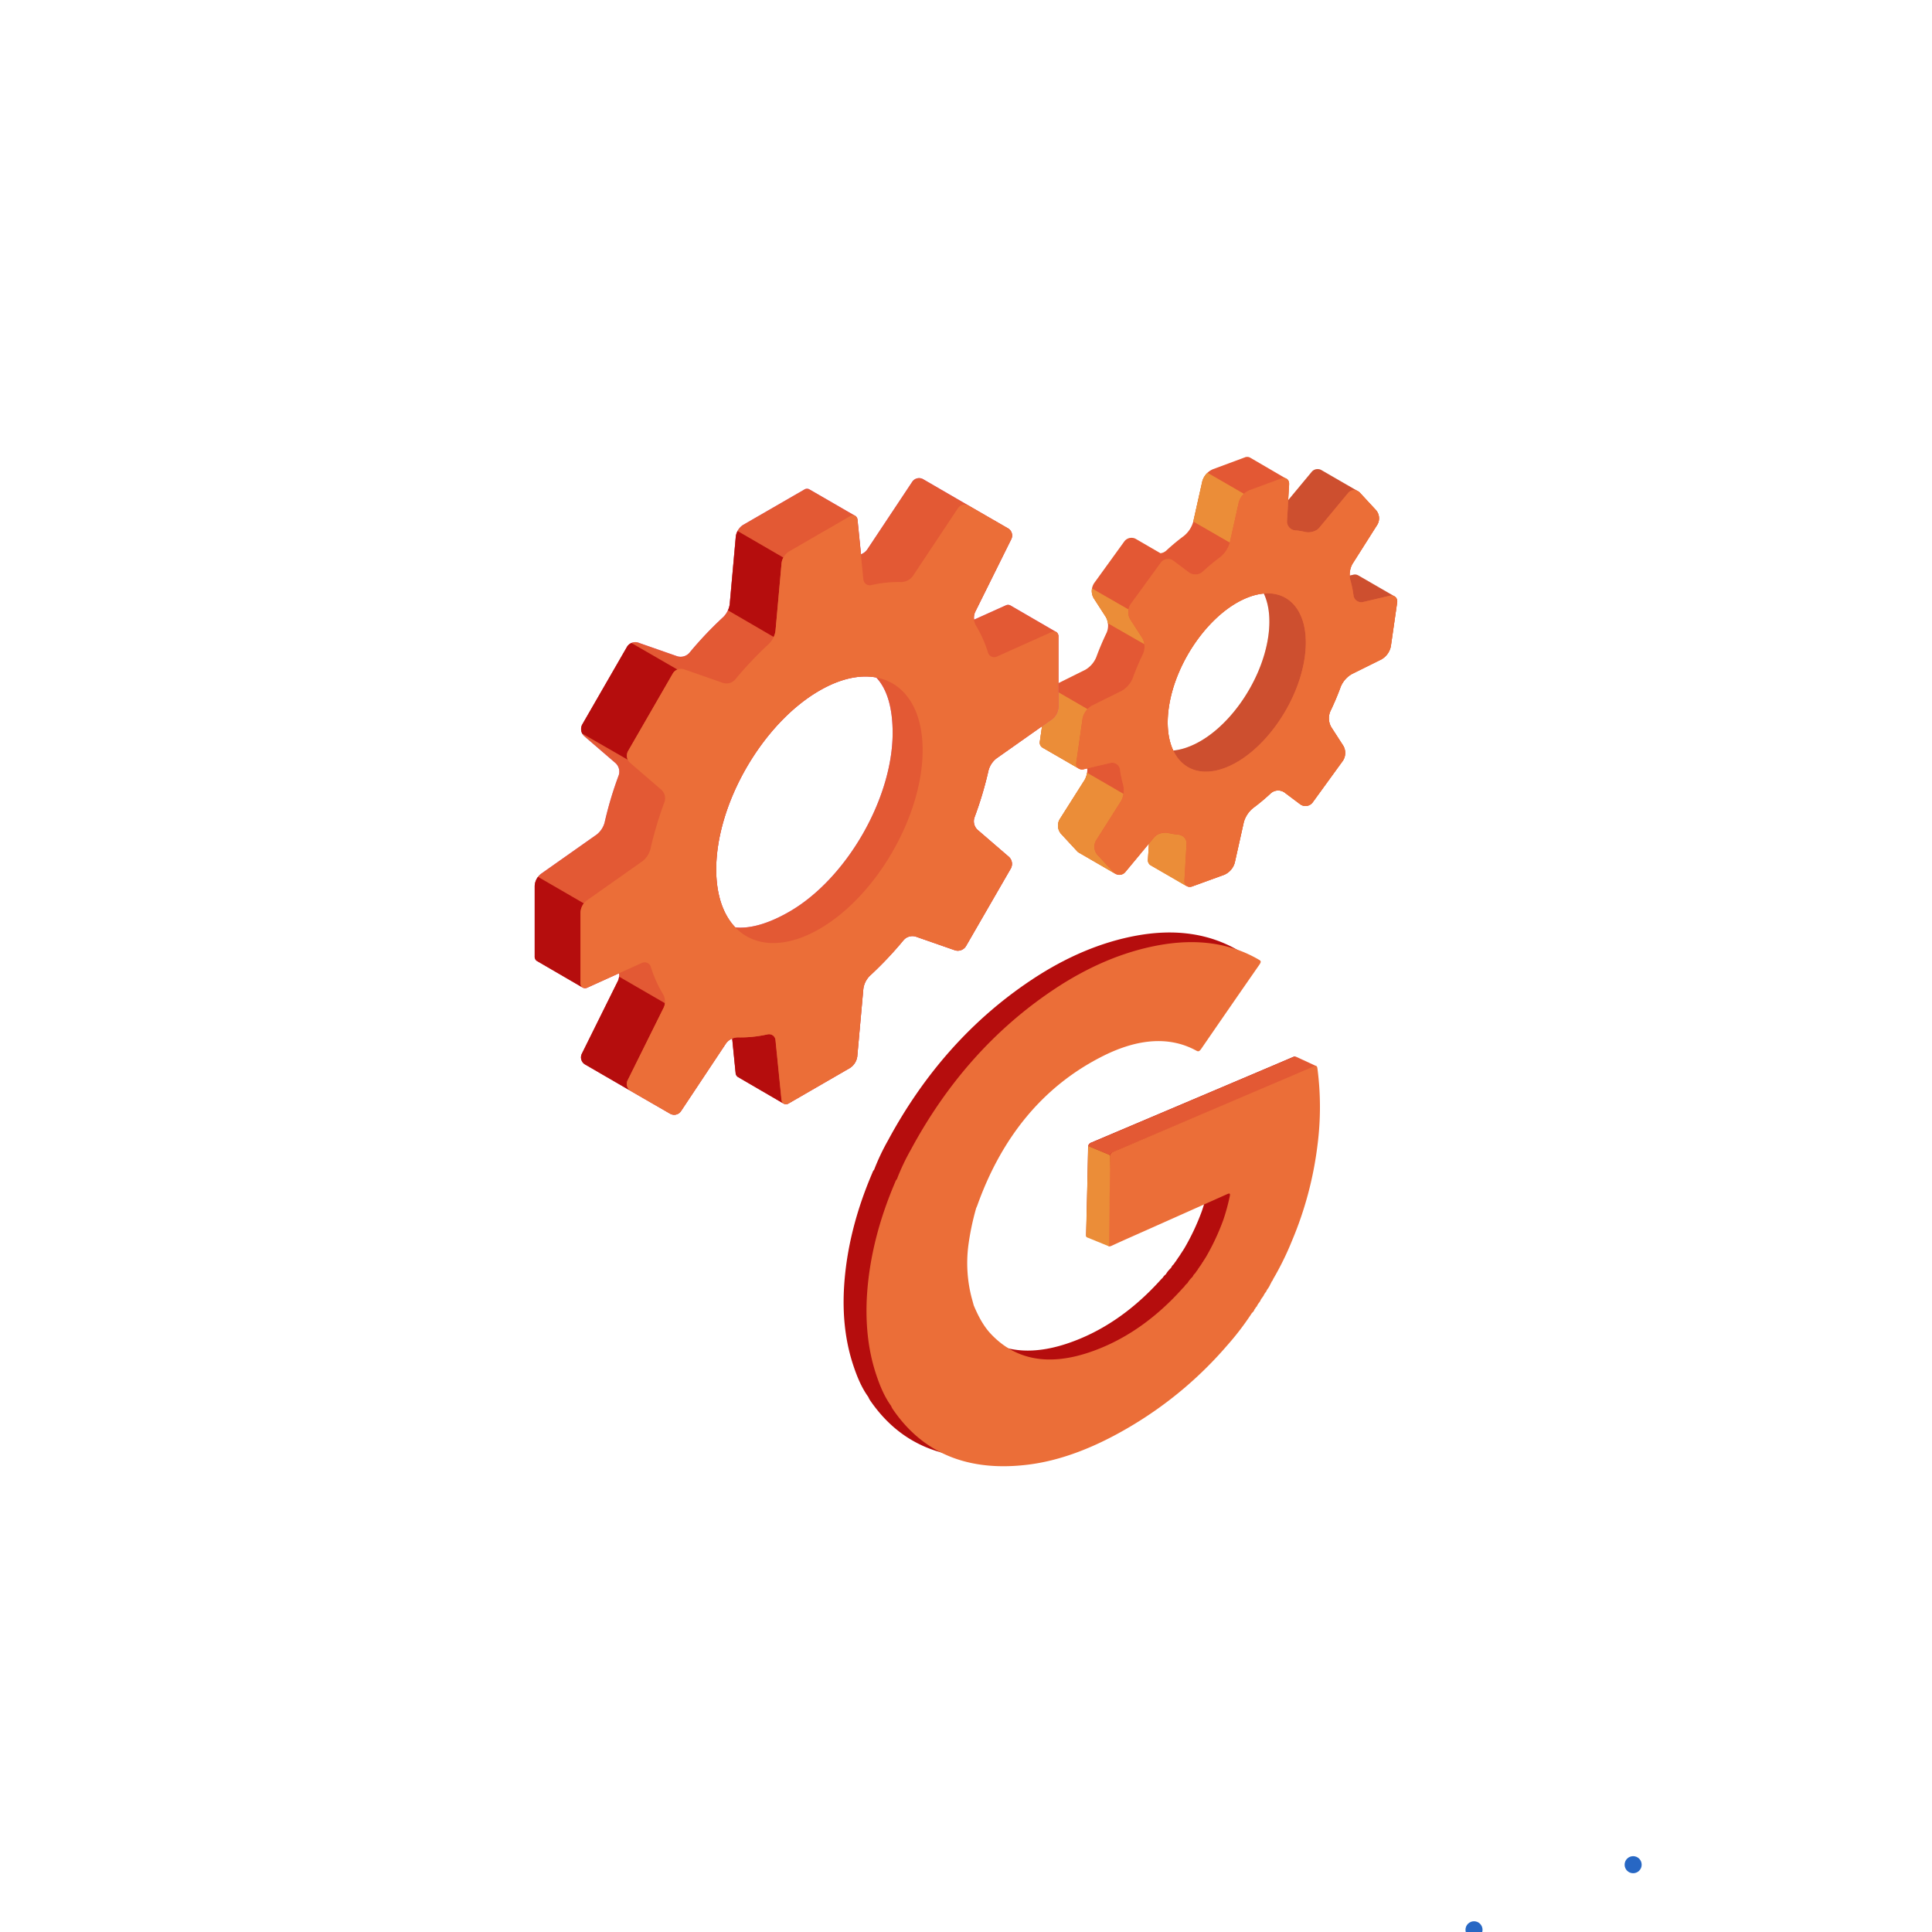
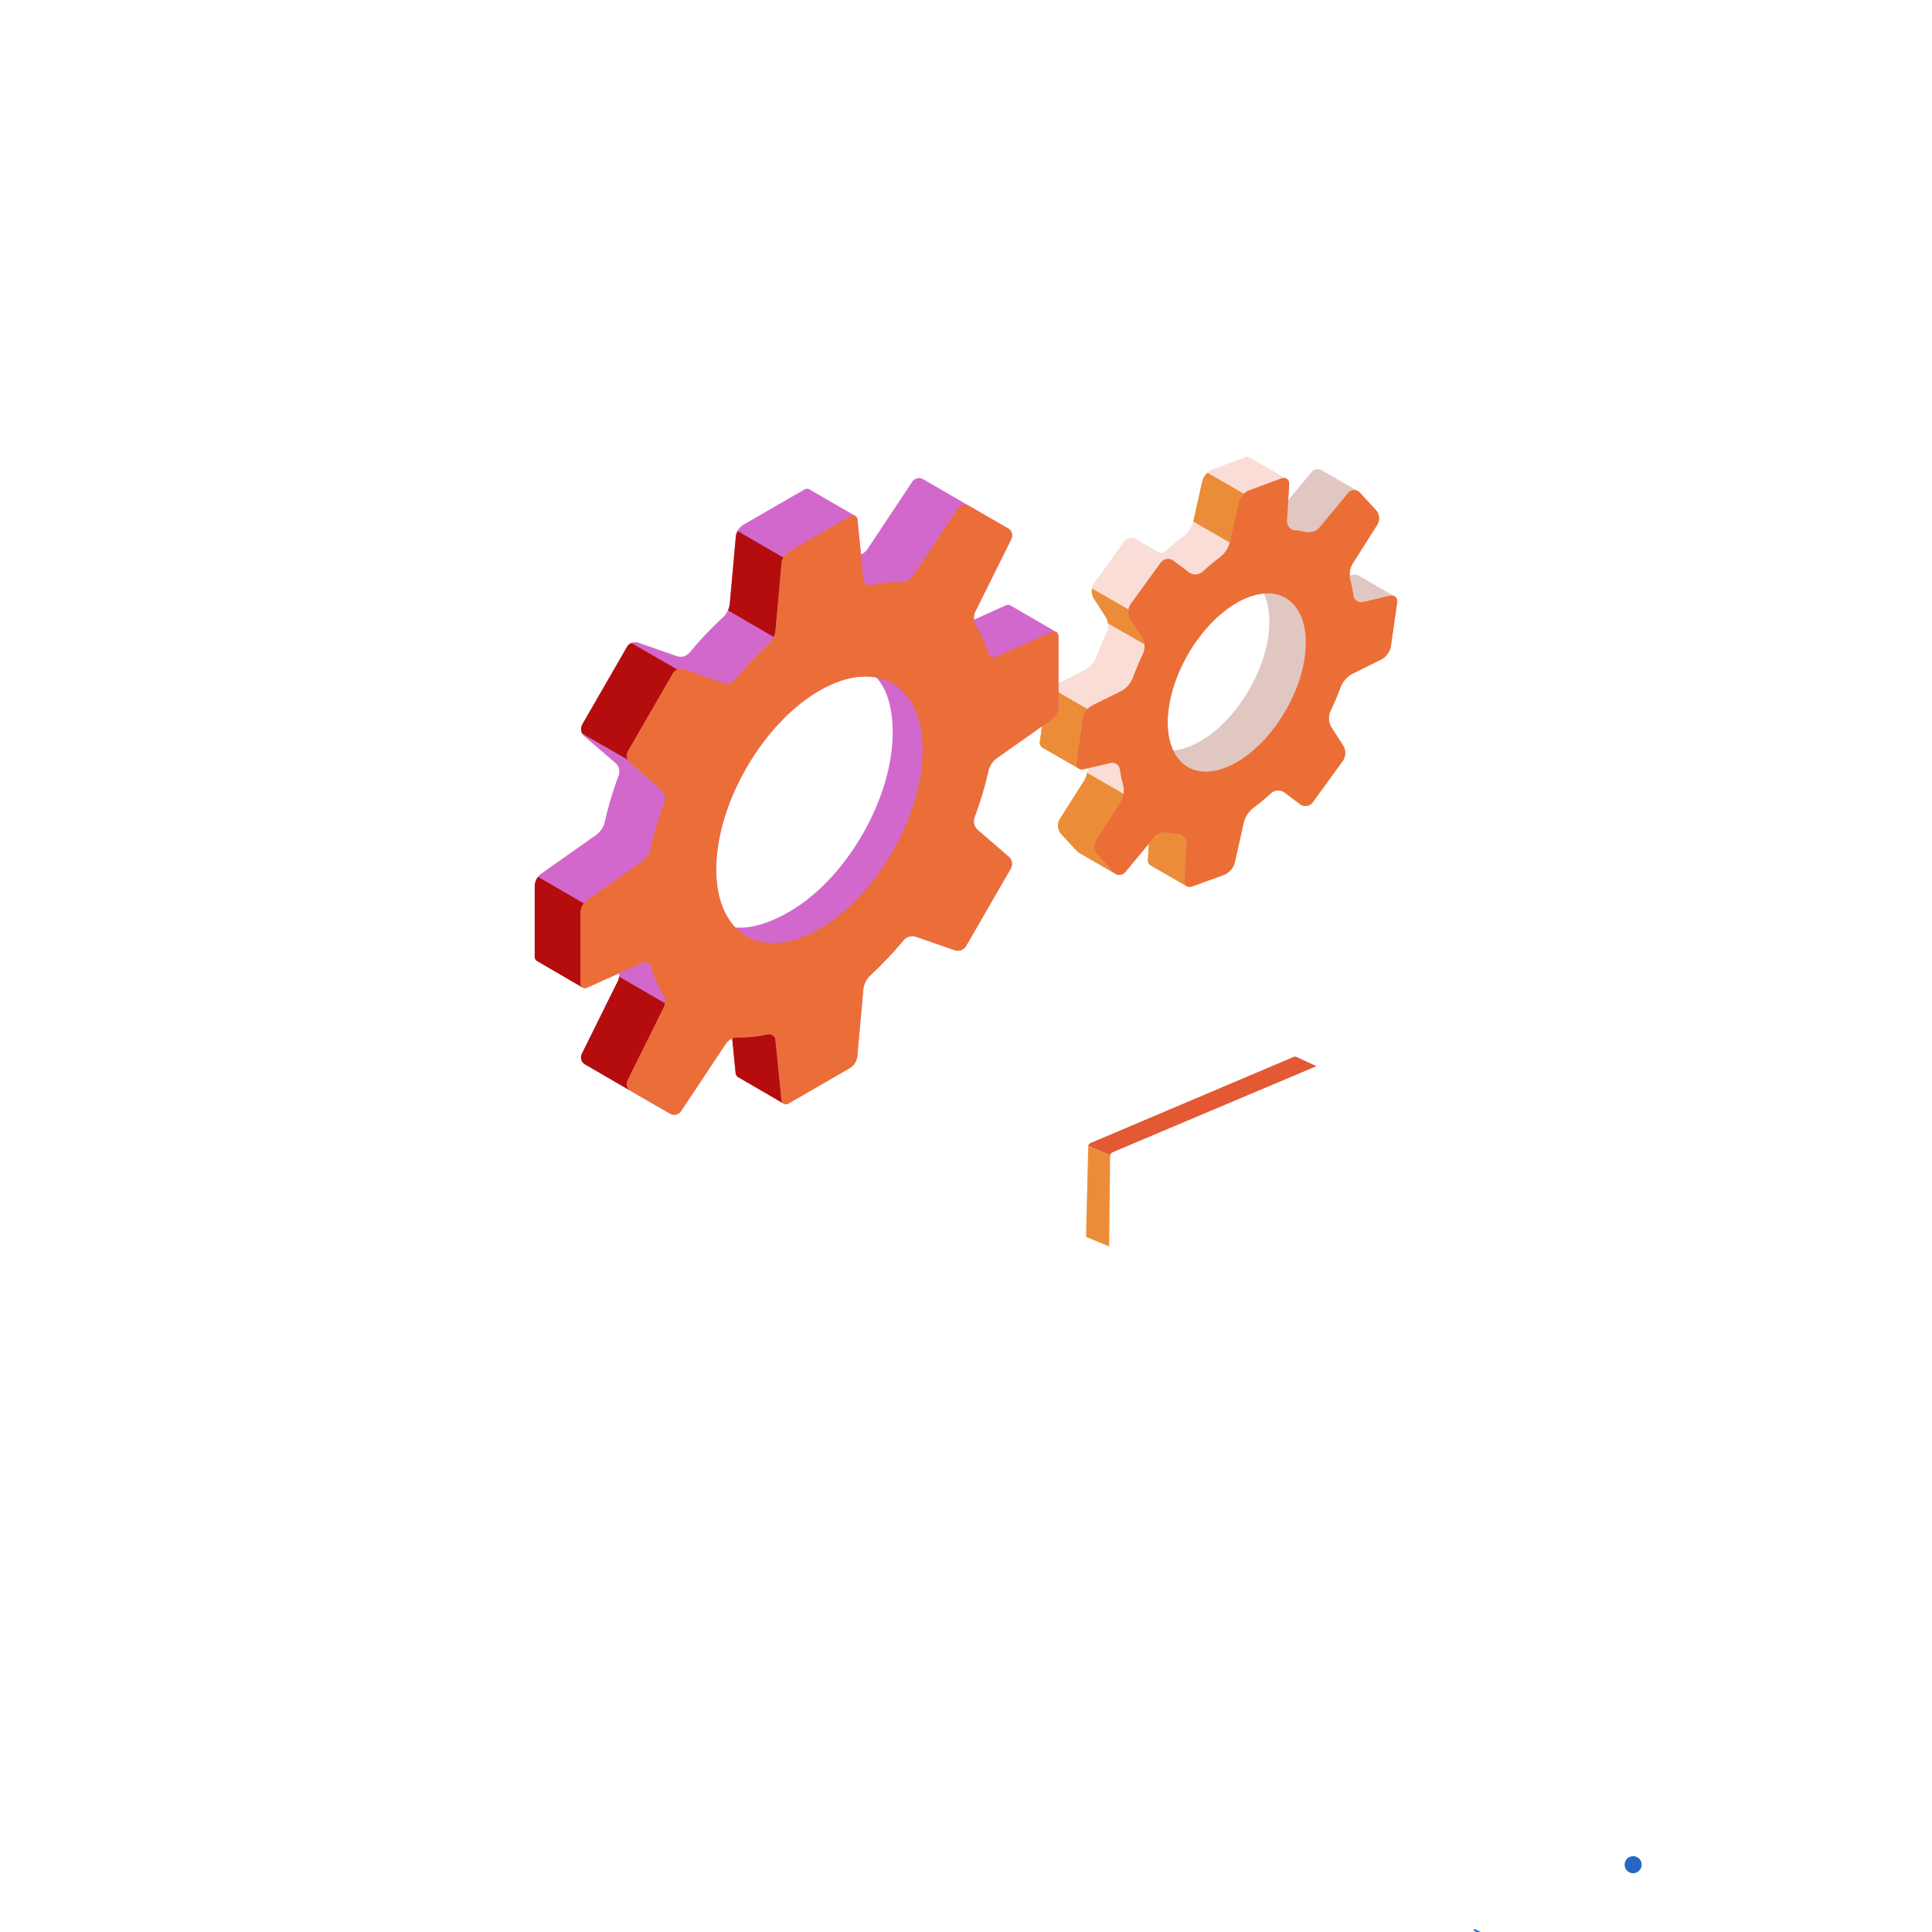
<svg xmlns="http://www.w3.org/2000/svg" viewBox="0 0 1080 1080">
  <defs>
    <style>.cls-1{fill:none;stroke:#2767c4;stroke-miterlimit:10;}.cls-2{fill:#2767c4;}.cls-3,.cls-4{fill:#e35934;}.cls-4{opacity:0.2;}.cls-5{opacity:0.1;}.cls-6,.cls-7{fill:#eb8d38;}.cls-7{opacity:0.7;}.cls-8,.cls-9{fill:#eb6e38;}.cls-9{opacity:0.55;}.cls-10{fill:#d268cc;}.cls-11{fill:#b50d0d;}</style>
  </defs>
  <g id="Layer_2" data-name="Layer 2">
    <line class="cls-1" x1="823.98" y1="1078.77" x2="849.43" y2="1090.94" />
-     <circle class="cls-2" cx="823.98" cy="1078.77" r="4.77" />
    <circle class="cls-2" cx="912.94" cy="1042.38" r="4.77" />
  </g>
  <g id="Layer_3" data-name="Layer 3">
    <g id="Gears">
      <g id="Gear">
-         <path class="cls-3" d="M710.34,443.49a6.22,6.22,0,0,1,7.73-.47l8.74,6.56a5,5,0,0,0,7-1.06l16.87-23.25a8,8,0,0,0,.23-8.38l-6.76-10.47a10,10,0,0,1-.47-8.82c2.16-4.5,4.11-9.09,5.8-13.73a14.62,14.62,0,0,1,6.21-7.07l16.53-8.2a10.83,10.83,0,0,0,5.27-7.3L781,336.93a3.35,3.35,0,0,0-1.36-3.5h0l-.23-.13,0,0-20.22-11.68v0a3.73,3.73,0,0,0-2.79-.31l-1.88.44a12,12,0,0,1,1.45-6.42l14-22.09a7,7,0,0,0-.72-8l-9-9.74a4.58,4.58,0,0,0-1.27-.91l0-.05-20.42-11.8v0a4.28,4.28,0,0,0-5.4,1.15l-13.12,15.79.52-8.81a3.28,3.28,0,0,0-1.45-3.21l0,0L698.76,255.8v0a3.5,3.5,0,0,0-3-.07L678,262.32a10.37,10.37,0,0,0-5.88,6.72L667,291.78a15.65,15.65,0,0,1-5.26,7.88,114.07,114.07,0,0,0-9.76,8.12,6,6,0,0,1-3.26,1.5l-13.78-8,0,0a5,5,0,0,0-6.46,1.42L611.63,326a8,8,0,0,0-.23,8.39l6.75,10.46a10,10,0,0,1,.48,8.82c-2.16,4.5-4.11,9.09-5.81,13.73a14.57,14.57,0,0,1-6.21,7.07l-16.52,8.21a10.8,10.8,0,0,0-5.28,7.29l-3.5,24.37a3.32,3.32,0,0,0,1.46,3.57h0l20.39,11.77h0a3.74,3.74,0,0,0,2.77.29l1.88-.44a12.07,12.07,0,0,1-1.45,6.42l-14,22.09a7,7,0,0,0,.72,8l9,9.74a4.52,4.52,0,0,0,1.14.89v0l20.33,11.74v-.1a4.23,4.23,0,0,0,5.6-.95l13.11-15.8-.51,8.81a3.23,3.23,0,0,0,1.49,3.23l0,0,20.31,11.73v0a3.46,3.46,0,0,0,3.06.12L684.36,489a10.4,10.4,0,0,0,5.88-6.72l5.08-22.74a15.65,15.65,0,0,1,5.26-7.88A114.07,114.07,0,0,0,710.34,443.49ZM706.5,331.81c2.85,6.08,3.87,14.24,2.48,23.94-3.8,26.42-23.88,54.1-44.86,61.83a32.88,32.88,0,0,1-8.24,2c-2.88-6.09-3.91-14.28-2.51-24,3.8-26.42,23.88-54.1,44.86-61.83A31.45,31.45,0,0,1,706.5,331.81Z" />
        <path class="cls-4" d="M710.34,443.49a6.22,6.22,0,0,1,7.73-.47l8.74,6.56a5,5,0,0,0,7-1.06l16.87-23.25a8,8,0,0,0,.23-8.38l-6.76-10.47a10,10,0,0,1-.47-8.82c2.16-4.5,4.11-9.09,5.8-13.73a14.62,14.62,0,0,1,6.21-7.07l16.53-8.2a10.83,10.83,0,0,0,5.27-7.3L781,336.93a3.35,3.35,0,0,0-1.36-3.5h0l-.23-.13,0,0-20.22-11.68v0a3.73,3.73,0,0,0-2.79-.31l-1.88.44a12,12,0,0,1,1.45-6.42l14-22.09a7,7,0,0,0-.72-8l-9-9.74a4.58,4.58,0,0,0-1.27-.91l0-.05-20.42-11.8v0a4.28,4.28,0,0,0-5.4,1.15l-13.12,15.79.52-8.81a3.28,3.28,0,0,0-1.45-3.21l0,0L698.76,255.8v0a3.5,3.5,0,0,0-3-.07L678,262.32a10.37,10.37,0,0,0-5.88,6.72L667,291.78a15.65,15.65,0,0,1-5.26,7.88,114.07,114.07,0,0,0-9.76,8.12,6,6,0,0,1-3.26,1.5l-13.78-8,0,0a5,5,0,0,0-6.46,1.42L611.63,326a8,8,0,0,0-.23,8.39l6.75,10.46a10,10,0,0,1,.48,8.82c-2.16,4.5-4.11,9.09-5.81,13.73a14.57,14.57,0,0,1-6.21,7.07l-16.52,8.21a10.8,10.8,0,0,0-5.28,7.29l-3.5,24.37a3.32,3.32,0,0,0,1.46,3.57h0l20.39,11.77h0a3.74,3.74,0,0,0,2.77.29l1.88-.44a12.07,12.07,0,0,1-1.45,6.42l-14,22.09a7,7,0,0,0,.72,8l9,9.74a4.52,4.52,0,0,0,1.14.89v0l20.33,11.74v-.1a4.23,4.23,0,0,0,5.6-.95l13.11-15.8-.51,8.81a3.23,3.23,0,0,0,1.49,3.23l0,0,20.31,11.73v0a3.46,3.46,0,0,0,3.06.12L684.36,489a10.4,10.4,0,0,0,5.88-6.72l5.08-22.74a15.65,15.65,0,0,1,5.26-7.88A114.07,114.07,0,0,0,710.34,443.49ZM706.5,331.81c2.85,6.08,3.87,14.24,2.48,23.94-3.8,26.42-23.88,54.1-44.86,61.83a32.88,32.88,0,0,1-8.24,2c-2.88-6.09-3.91-14.28-2.51-24,3.8-26.42,23.88-54.1,44.86-61.83A31.45,31.45,0,0,1,706.5,331.81Z" />
        <path class="cls-5" d="M729.44,297.37c2.73.64,6.29-.22,8.06-2.35l16.11-19.41a4.28,4.28,0,0,1,5.19-1.24l-20.16-11.66a4.29,4.29,0,0,0-5.39,1.13l-13.13,15.79-.67,11.7a4.93,4.93,0,0,0,4.78,5.17A33.52,33.52,0,0,1,729.44,297.37Zm29.82,24.22,0,0a3.86,3.86,0,0,0-2.78-.33l-1.9.45a9.85,9.85,0,0,0,.36,2.7,55.18,55.18,0,0,1,1.69,8.21,4.42,4.42,0,0,0,5.48,3.89l14.74-3.48a3.69,3.69,0,0,1,2.76.3Z" />
        <path class="cls-5" d="M729.34,367.52c3.27-22.79-6.62-37.2-22.88-35.7,2.91,6.07,3.88,14.23,2.51,23.93-3.8,26.42-23.86,54.1-44.86,61.84a32.1,32.1,0,0,1-8.21,1.93c4.89,10.46,15.33,14.73,28.58,9.85C705.48,421.63,725.53,393.94,729.34,367.52Z" />
        <path class="cls-6" d="M639.71,360.06a8.23,8.23,0,0,0-1.19-3.42l-6.75-10.49a8,8,0,0,1-.95-5.41L610.45,329a7.76,7.76,0,0,0,.95,5.4l6.76,10.5a8.61,8.61,0,0,1,1.12,3.46Zm-36.59,69.63,0,0a3.3,3.3,0,0,1-1.47-3.59l3.48-24.34a10.33,10.33,0,0,1,2.8-5.3L587.6,384.66a10.68,10.68,0,0,0-2.8,5.3l-3.49,24.4a3.28,3.28,0,0,0,1.45,3.55Zm84.37-126.42,5-22.45a9.84,9.84,0,0,1,2.85-4.73L675,264.33a10,10,0,0,0-2.91,4.72l-5,22.46Zm-64,185.21a7.36,7.36,0,0,1-1.08-.9l-9-9.73a7,7,0,0,1-.71-8l14-22.09a10.42,10.42,0,0,0,1.32-3.94L607.65,432a10.65,10.65,0,0,1-1.32,3.95l-14,22.09a7.05,7.05,0,0,0,.72,8l9,9.72a3.76,3.76,0,0,0,1.13.92Zm40,7a2.54,2.54,0,0,1-.61-.57,2.59,2.59,0,0,1-.65-1.29,5.08,5.08,0,0,1-.12-1.4l1.19-20.49a3.47,3.47,0,0,0-.14-1.35,4.46,4.46,0,0,0-1-2,5,5,0,0,0-1.45-1.15,8.75,8.75,0,0,0-.87-.38,11.07,11.07,0,0,0-1.3-.26,33.26,33.26,0,0,1-5.19-.83c-2.74-.68-6.31.18-8.11,2.33l-3,3.6-.54,8.8a3.35,3.35,0,0,0,1.5,3.24l0,0Z" />
        <path class="cls-7" d="M639.71,360.06a8.23,8.23,0,0,0-1.19-3.42l-6.75-10.49a8,8,0,0,1-.95-5.41L610.45,329a7.76,7.76,0,0,0,.95,5.4l6.76,10.5a8.61,8.61,0,0,1,1.12,3.46Zm-36.59,69.63,0,0a3.3,3.3,0,0,1-1.47-3.59l3.48-24.34a10.33,10.33,0,0,1,2.8-5.3L587.6,384.66a10.68,10.68,0,0,0-2.8,5.3l-3.49,24.4a3.28,3.28,0,0,0,1.45,3.55Zm84.37-126.42,5-22.45a9.84,9.84,0,0,1,2.85-4.73L675,264.33a10,10,0,0,0-2.91,4.72l-5,22.46Zm-64,185.21a7.36,7.36,0,0,1-1.08-.9l-9-9.73a7,7,0,0,1-.71-8l14-22.09a10.42,10.42,0,0,0,1.32-3.94L607.65,432a10.65,10.65,0,0,1-1.32,3.95l-14,22.09a7.05,7.05,0,0,0,.72,8l9,9.72a3.76,3.76,0,0,0,1.13.92Zm40,7a2.54,2.54,0,0,1-.61-.57,2.59,2.59,0,0,1-.65-1.29,5.08,5.08,0,0,1-.12-1.4l1.19-20.49a3.47,3.47,0,0,0-.14-1.35,4.46,4.46,0,0,0-1-2,5,5,0,0,0-1.45-1.15,8.75,8.75,0,0,0-.87-.38,11.07,11.07,0,0,0-1.3-.26,33.26,33.26,0,0,1-5.19-.83c-2.74-.68-6.31.18-8.11,2.33l-3,3.6-.54,8.8a3.35,3.35,0,0,0,1.5,3.24l0,0Z" />
        <path class="cls-8" d="M690.24,482.23l5.08-22.74a15.69,15.69,0,0,1,5.26-7.88,114.07,114.07,0,0,0,9.76-8.12,6.22,6.22,0,0,1,7.73-.47l8.74,6.56a5,5,0,0,0,7-1.06l16.87-23.25a8,8,0,0,0,.23-8.38l-6.76-10.47a10,10,0,0,1-.48-8.82c2.17-4.5,4.12-9.09,5.81-13.73a14.62,14.62,0,0,1,6.21-7.07l16.53-8.2a10.83,10.83,0,0,0,5.27-7.3L781,336.93c.39-2.77-1.5-4.51-4.23-3.86l-14.74,3.46a4.4,4.4,0,0,1-5.47-3.89,61.07,61.07,0,0,0-1.7-8.21,12.72,12.72,0,0,1,1.11-9.11l14-22.09a7,7,0,0,0-.72-8l-9-9.74a4.33,4.33,0,0,0-6.69.17L737.51,295c-1.79,2.16-5.34,3-8.07,2.34a35.09,35.09,0,0,0-5.22-.84,5,5,0,0,1-4.78-5.19l1.2-20.48c.16-2.8-1.84-4.28-4.47-3.31l-17.81,6.56a10.37,10.37,0,0,0-5.88,6.72l-5.08,22.73a15.67,15.67,0,0,1-5.26,7.89,114.07,114.07,0,0,0-9.76,8.12,6.24,6.24,0,0,1-7.73.47l-8.74-6.56a5,5,0,0,0-7,1.06L632,337.77a8,8,0,0,0-.23,8.38l6.75,10.47a10,10,0,0,1,.48,8.82c-2.16,4.5-4.11,9.09-5.8,13.73a14.59,14.59,0,0,1-6.22,7.07l-16.52,8.2a10.84,10.84,0,0,0-5.28,7.29l-3.5,24.38c-.4,2.78,1.5,4.51,4.23,3.86l14.73-3.46a4.39,4.39,0,0,1,5.47,3.89,62.65,62.65,0,0,0,1.71,8.21,12.72,12.72,0,0,1-1.11,9.11l-14,22.09a7,7,0,0,0,.72,8l9,9.75a4.33,4.33,0,0,0,6.69-.17L645.21,468c1.79-2.16,5.34-3,8.07-2.34a35.17,35.17,0,0,0,5.21.84,5,5,0,0,1,4.79,5.19l-1.2,20.48c-.16,2.8,1.84,4.28,4.47,3.31L684.36,489A10.4,10.4,0,0,0,690.24,482.23Zm-5.75-52.88c-21,7.73-34.91-7.42-31.12-33.83s23.88-54.1,44.86-61.83,34.91,7.42,31.12,33.83S705.47,421.62,684.49,429.35Z" />
        <path class="cls-9" d="M690.24,482.23l5.08-22.74a15.69,15.69,0,0,1,5.26-7.88,114.07,114.07,0,0,0,9.76-8.12,6.22,6.22,0,0,1,7.73-.47l8.74,6.56a5,5,0,0,0,7-1.06l16.87-23.25a8,8,0,0,0,.23-8.38l-6.76-10.47a10,10,0,0,1-.48-8.82c2.17-4.5,4.12-9.09,5.81-13.73a14.62,14.62,0,0,1,6.21-7.07l16.53-8.2a10.83,10.83,0,0,0,5.27-7.3L781,336.93c.39-2.77-1.5-4.51-4.23-3.86l-14.74,3.46a4.4,4.4,0,0,1-5.47-3.89,61.07,61.07,0,0,0-1.7-8.21,12.72,12.72,0,0,1,1.11-9.11l14-22.09a7,7,0,0,0-.72-8l-9-9.74a4.33,4.33,0,0,0-6.69.17L737.51,295c-1.79,2.16-5.34,3-8.07,2.34a35.09,35.09,0,0,0-5.22-.84,5,5,0,0,1-4.78-5.19l1.2-20.48c.16-2.8-1.84-4.28-4.47-3.31l-17.81,6.56a10.37,10.37,0,0,0-5.88,6.72l-5.08,22.73a15.67,15.67,0,0,1-5.26,7.89,114.07,114.07,0,0,0-9.76,8.12,6.24,6.24,0,0,1-7.73.47l-8.74-6.56a5,5,0,0,0-7,1.06L632,337.77a8,8,0,0,0-.23,8.38l6.75,10.47a10,10,0,0,1,.48,8.82c-2.16,4.5-4.11,9.09-5.8,13.73a14.59,14.59,0,0,1-6.22,7.07l-16.52,8.2a10.84,10.84,0,0,0-5.28,7.29l-3.5,24.38c-.4,2.78,1.5,4.51,4.23,3.86l14.73-3.46a4.39,4.39,0,0,1,5.47,3.89,62.65,62.65,0,0,0,1.71,8.21,12.72,12.72,0,0,1-1.11,9.11l-14,22.09a7,7,0,0,0,.72,8l9,9.75a4.33,4.33,0,0,0,6.69-.17L645.21,468c1.79-2.16,5.34-3,8.07-2.34a35.17,35.17,0,0,0,5.21.84,5,5,0,0,1,4.79,5.19l-1.2,20.48c-.16,2.8,1.84,4.28,4.47,3.31L684.36,489A10.4,10.4,0,0,0,690.24,482.23Zm-5.75-52.88c-21,7.73-34.91-7.42-31.12-33.83s23.88-54.1,44.86-61.83,34.91,7.42,31.12,33.83S705.47,421.62,684.49,429.35Z" />
      </g>
      <g id="Gear-2" data-name="Gear">
        <path class="cls-10" d="M441,616.74,475.14,597a9.18,9.18,0,0,0,4.07-6.37l3.42-38a12.71,12.71,0,0,1,3.55-7.1,204.94,204.94,0,0,0,19-20.08,6.53,6.53,0,0,1,6.71-1.9l21.93,7.65a5.33,5.33,0,0,0,6.15-2.28l25.11-43.49A5.36,5.36,0,0,0,564,479l-17.59-15.16a6.56,6.56,0,0,1-1.71-6.77,204.43,204.43,0,0,0,7.9-26.46,12.71,12.71,0,0,1,4.37-6.62l31.2-22a9.18,9.18,0,0,0,3.49-6.71V355.85a2.78,2.78,0,0,0-1.22-2.54h0l-25.6-14.87h0a2.85,2.85,0,0,0-2.67,0l-17.65,7.95a7.63,7.63,0,0,1,.54-4.16l20.26-40.85a4.6,4.6,0,0,0-1.79-6l-16.75-9.67s0,0,0,0l-30.8-17.87a4.6,4.6,0,0,0-6,1.42l-25.25,38a7.67,7.67,0,0,1-3.42,2.59l-1.93-19.15a2.83,2.83,0,0,0-1.29-2.31v0L452.34,273.5v0a2.76,2.76,0,0,0-2.8.21l-34.15,19.72a9.21,9.21,0,0,0-4.08,6.37l-3.42,38a12.67,12.67,0,0,1-3.54,7.09,206.16,206.16,0,0,0-19,20.08,6.56,6.56,0,0,1-6.71,1.91l-21.92-7.66a5.35,5.35,0,0,0-6.16,2.29L325.48,405a5.36,5.36,0,0,0,1.09,6.48l17.59,15.15a6.52,6.52,0,0,1,1.71,6.76,206.63,206.63,0,0,0-7.9,26.47,12.78,12.78,0,0,1-4.37,6.63l-31.2,22a9.2,9.2,0,0,0-3.49,6.72v39.43a2.83,2.83,0,0,0,1.17,2.52h0l25.67,14.91h0a2.85,2.85,0,0,0,2.64,0l17.64-8a7.54,7.54,0,0,1-.54,4.16l-20.26,40.86A4.61,4.61,0,0,0,327,595l25.51,14.79s.06.06.09.08l22,12.69a4.59,4.59,0,0,0,6.05-1.41l25.25-38a7.63,7.63,0,0,1,3.43-2.58l1.92,19.15a2.87,2.87,0,0,0,1.29,2.31h0L438.18,617h0A2.78,2.78,0,0,0,441,616.74Zm48.85-238c5.86,6.22,9.14,16.55,9.14,30.94,0,36.79-25.83,81.53-57.69,99.93-11.69,6.75-21.93,9.64-30.24,8.82-6.71-7-10.68-18-10.68-32.43,0-36.79,25.84-81.53,57.7-99.93C469.8,379.27,480.72,377,489.83,378.72Z" />
-         <path class="cls-3" d="M441,616.74,475.14,597a9.18,9.18,0,0,0,4.07-6.37l3.42-38a12.71,12.71,0,0,1,3.55-7.1,204.94,204.94,0,0,0,19-20.08,6.53,6.53,0,0,1,6.71-1.9l21.93,7.65a5.33,5.33,0,0,0,6.15-2.28l25.11-43.49A5.36,5.36,0,0,0,564,479l-17.59-15.16a6.56,6.56,0,0,1-1.71-6.77,204.43,204.43,0,0,0,7.9-26.46,12.71,12.71,0,0,1,4.37-6.62l31.2-22a9.18,9.18,0,0,0,3.49-6.71V355.85a2.78,2.78,0,0,0-1.22-2.54h0l-25.6-14.87h0a2.85,2.85,0,0,0-2.67,0l-17.65,7.95a7.63,7.63,0,0,1,.54-4.16l20.26-40.85a4.6,4.6,0,0,0-1.79-6l-16.75-9.67s0,0,0,0l-30.8-17.87a4.6,4.6,0,0,0-6,1.42l-25.25,38a7.67,7.67,0,0,1-3.42,2.59l-1.93-19.15a2.83,2.83,0,0,0-1.29-2.31v0L452.34,273.5v0a2.76,2.76,0,0,0-2.8.21l-34.15,19.72a9.21,9.21,0,0,0-4.08,6.37l-3.42,38a12.67,12.67,0,0,1-3.54,7.09,206.16,206.16,0,0,0-19,20.08,6.56,6.56,0,0,1-6.71,1.91l-21.92-7.66a5.35,5.35,0,0,0-6.16,2.29L325.48,405a5.36,5.36,0,0,0,1.09,6.48l17.59,15.15a6.52,6.52,0,0,1,1.71,6.76,206.63,206.63,0,0,0-7.9,26.47,12.78,12.78,0,0,1-4.37,6.63l-31.2,22a9.2,9.2,0,0,0-3.49,6.72v39.43a2.83,2.83,0,0,0,1.17,2.52h0l25.67,14.91h0a2.85,2.85,0,0,0,2.64,0l17.64-8a7.54,7.54,0,0,1-.54,4.16l-20.26,40.86A4.61,4.61,0,0,0,327,595l25.51,14.79s.06.06.09.08l22,12.69a4.59,4.59,0,0,0,6.05-1.41l25.25-38a7.63,7.63,0,0,1,3.43-2.58l1.92,19.15a2.87,2.87,0,0,0,1.29,2.31h0L438.18,617h0A2.78,2.78,0,0,0,441,616.74Zm48.85-238c5.86,6.22,9.14,16.55,9.14,30.94,0,36.79-25.83,81.53-57.69,99.93-11.69,6.75-21.93,9.64-30.24,8.82-6.71-7-10.68-18-10.68-32.43,0-36.79,25.84-81.53,57.7-99.93C469.8,379.27,480.72,377,489.83,378.72Z" />
        <path class="cls-11" d="M352.14,609.57a4.69,4.69,0,0,1-1.31-5.63l20.26-40.84a6.07,6.07,0,0,0,.62-2.29l-25.66-14.87a6.42,6.42,0,0,1-.55,2.26l-20.25,40.87A4.57,4.57,0,0,0,327,595Zm86,7.4h0a1.91,1.91,0,0,1-.7-.61,1.89,1.89,0,0,1-.49-.92,3.92,3.92,0,0,1-.15-.8l-3.33-33.17a2.85,2.85,0,0,0-.18-.86,3.48,3.48,0,0,0-2-2.18,5.14,5.14,0,0,0-.56-.18,4.3,4.3,0,0,0-1.82,0,5.39,5.39,0,0,1-.77.13,67.48,67.48,0,0,1-15.67,1.54,8.7,8.7,0,0,0-3.19.65l1.9,19.18a2.91,2.91,0,0,0,1.29,2.3l0,0ZM325.51,551.92a3,3,0,0,1-1-2.43l0-39.44a9,9,0,0,1,1.84-5.05l-25.59-14.84a9,9,0,0,0-1.86,5v39.42a2.8,2.8,0,0,0,1.14,2.52Zm107-195.86a11.25,11.25,0,0,0,1-3.36l3.4-38a7.3,7.3,0,0,1,1-3l-25.56-14.84a8.45,8.45,0,0,0-1,3l-3.41,38a10.74,10.74,0,0,1-1,3.33Zm-81.59,68.62a5.3,5.3,0,0,1,.15-4.77l25.11-43.52a5.1,5.1,0,0,1,2.5-2.1L353,359.45a5.3,5.3,0,0,0-2.47,2.08L325.48,405a5.36,5.36,0,0,0,0,5.07Z" />
        <path class="cls-8" d="M479.21,590.65l3.42-38a12.71,12.71,0,0,1,3.55-7.1,204.94,204.94,0,0,0,19-20.08,6.53,6.53,0,0,1,6.71-1.9l21.93,7.65a5.33,5.33,0,0,0,6.15-2.28l25.11-43.49A5.36,5.36,0,0,0,564,479l-17.59-15.16a6.56,6.56,0,0,1-1.71-6.77,204.43,204.43,0,0,0,7.9-26.46,12.71,12.71,0,0,1,4.37-6.62l31.2-22a9.18,9.18,0,0,0,3.49-6.71V355.85c0-2.35-1.74-3.48-3.89-2.51L557.32,367a3.6,3.6,0,0,1-5.06-2.34,68.36,68.36,0,0,0-6.77-15.07,8.43,8.43,0,0,1-.47-7.37l20.26-40.85a4.6,4.6,0,0,0-1.79-6l-22-12.7a4.6,4.6,0,0,0-6,1.42l-25.25,38a8.41,8.41,0,0,1-6.61,3.29,67.46,67.46,0,0,0-16.44,1.67,3.61,3.61,0,0,1-4.56-3.22l-3.34-33.17c-.23-2.35-2.07-3.29-4.11-2.11L441,308.32a9.21,9.21,0,0,0-4.08,6.38l-3.42,38a12.68,12.68,0,0,1-3.55,7.09,207.29,207.29,0,0,0-19,20.08,6.54,6.54,0,0,1-6.71,1.91l-21.92-7.66a5.36,5.36,0,0,0-6.16,2.29L351.07,419.9a5.36,5.36,0,0,0,1.1,6.47l17.59,15.16a6.51,6.51,0,0,1,1.71,6.76,204.1,204.1,0,0,0-7.9,26.47,12.75,12.75,0,0,1-4.37,6.62l-31.2,22a9.18,9.18,0,0,0-3.49,6.71V549.5c0,2.35,1.74,3.47,3.89,2.51l30.4-13.71a3.61,3.61,0,0,1,5.06,2.35,68.36,68.36,0,0,0,6.77,15.07,8.41,8.41,0,0,1,.47,7.36l-20.26,40.86a4.6,4.6,0,0,0,1.79,5.95l22,12.69a4.59,4.59,0,0,0,6.05-1.41l25.25-38a8.42,8.42,0,0,1,6.61-3.28A68.46,68.46,0,0,0,429,578.24a3.61,3.61,0,0,1,4.56,3.22l3.34,33.17c.23,2.34,2.08,3.29,4.11,2.11L475.14,597A9.18,9.18,0,0,0,479.21,590.65ZM458.06,519.3c-31.86,18.39-57.7,3.48-57.7-33.32s25.84-81.53,57.7-99.93,57.7-3.48,57.7,33.31S489.93,500.9,458.06,519.3Z" />
      </g>
    </g>
-     <path class="cls-11" d="M724.71,592.09c-.21-1.51-.72-1.74-2.21-1.09-12.32,5.29-24.76,10.53-37.32,15.86q-36.6,15.52-74.65,31.63c-1.59.67-2.25,1.2-2.28,3.12q-.42,24.07-1.06,48.3c-.05,1.92.49,2.13,2.24,1.32,6.47-3,12.9-5.78,19.31-8.62q22.86-10.17,45.18-20.1c1.38-.62,2-.69,1.57,1.26A114.44,114.44,0,0,1,671.85,677a128.2,128.2,0,0,1-9.71,20.68l-.37.59h0a.91.91,0,0,1,0,.17.91.91,0,0,0,0-.17l-.69,1.1-.07.13a1.3,1.3,0,0,0-.45.83,1.26,1.26,0,0,0-.59.76l-.09.14-.68,1c-.15.24-.31.47-.47.71a1.32,1.32,0,0,0-.48.82,1.2,1.2,0,0,0-.56.75l-.11.16-.77,1h0l-.39.58v0l-.4.57h0a4,4,0,0,0-1.24,1.69l0,0c-.24.27-.47.54-.71.8l0,0a14.06,14.06,0,0,0-2.34,3,7.75,7.75,0,0,0-1.81,2c-.33.33-.69.65-1,1-16.08,17.87-33.8,29.56-52.53,35.79-23.48,7.8-41.71,3.64-55.06-10.55-4.11-4.38-7-10-9.53-15.88l-1.23-4.45a77.49,77.49,0,0,1-1.84-29,144.8,144.8,0,0,1,4.41-21.1c.22-.52.47-1,.65-1.56,13.66-38.18,36.91-66.83,70.62-83.65,20.22-10.09,37.81-10.88,52.35-2.9,1.12.62,1.69.43,2.81-1.19q16.3-23.68,32.44-46.84c1.12-1.6,1.1-2.15,0-2.81C676.14,522,657.36,519,635.41,523c-19.38,3.53-39.08,11.62-58.91,24.84-33.06,22-59.86,52.08-80.13,89.72a122.93,122.93,0,0,0-7.73,16.33,57.17,57.17,0,0,1,9.45,3.24,57.17,57.17,0,0,0-9.45-3.24,4.52,4.52,0,0,0-1,1.76c-9.24,21.56-14.42,42.57-15.75,62.94-1.05,16.06.59,30.65,4.8,43.71,2.19,6.79,4.81,13.23,8.67,18.57a15.42,15.42,0,0,0,.88,1.72c16.91,24.89,42.34,35.45,76.08,31.33,19-2.31,38.37-10,57.94-21.63A217.54,217.54,0,0,0,674,747.44a152.84,152.84,0,0,0,14.1-18.34,4.37,4.37,0,0,0,1.51-2.14h0a.78.78,0,0,0,.39-.58.75.75,0,0,0,.38-.55,1.42,1.42,0,0,0,.64-.81l0,0a1.46,1.46,0,0,0,.48-.89,1.42,1.42,0,0,0,.62-.79l0,0,.34-.52,0-.06a1.35,1.35,0,0,0,.48-.91h0l.36-.57,0,0,.39-.61,0,0a.81.81,0,0,0,.39-.62v0a1.89,1.89,0,0,0,.74-1.15h0c.13-.2.26-.41.4-.61l0,0c.13-.2.26-.4.38-.6h0a2.42,2.42,0,0,0,.71-1.12v0l.34-.53,0-.06a14,14,0,0,0,1.87-3.18h0l.34-.55,0-.08c.14-.3.29-.59.43-.88a2.09,2.09,0,0,0,.66-1.12,161.82,161.82,0,0,0,10.62-21.56,199.13,199.13,0,0,0,14.29-53.5A166.17,166.17,0,0,0,724.71,592.09Z" />
    <path class="cls-3" d="M735.91,596l-11-5.09a2.46,2.46,0,0,0-2,0l-113,47.93a.65.65,0,0,0,0,1.2l10.82,4.59Z" />
-     <path class="cls-8" d="M736.46,597.29c-.21-1.51-.72-1.74-2.21-1.1-12.26,5.29-24.65,10.54-37.17,15.86q-36.44,15.53-74.33,31.62c-1.59.67-2.25,1.21-2.28,3.12q-.42,24-1.07,48.19c0,1.92.49,2.13,2.23,1.32,6.45-3,12.86-5.78,19.23-8.63q22.77-10.14,45-20.08c1.38-.62,2-.7,1.56,1.25a112.63,112.63,0,0,1-3.63,13.23,129.23,129.23,0,0,1-9.67,20.64c-.13.19-.25.39-.37.58h0a1.09,1.09,0,0,1,0,.18,1.09,1.09,0,0,0,0-.18c-.23.37-.46.73-.68,1.1l-.08.13a1.35,1.35,0,0,0-.45.83,1.28,1.28,0,0,0-.58.76l-.09.14-.67,1-.48.71a1.27,1.27,0,0,0-.47.81,1.23,1.23,0,0,0-.57.76l-.1.16c-.26.34-.52.67-.77,1h0l-.39.58v0l-.39.57h0a4,4,0,0,0-1.23,1.68h0l-.71.8,0,0a14.27,14.27,0,0,0-2.33,3,7.72,7.72,0,0,0-1.8,2c-.34.33-.69.64-1,1-16,17.84-33.66,29.52-52.32,35.74-23.37,7.81-41.53,3.68-54.81-10.47-4.1-4.37-7-9.92-9.49-15.84-.41-1.48-.82-3-1.22-4.44a77.27,77.27,0,0,1-1.83-28.89,145.52,145.52,0,0,1,4.39-21.06c.22-.52.47-1,.66-1.56,13.61-38.1,36.76-66.71,70.33-83.52,20.15-10.08,37.65-10.89,52.13-2.93,1.12.61,1.69.42,2.8-1.2q16.25-23.64,32.32-46.76c1.11-1.6,1.1-2.15,0-2.8-15.8-9.29-34.5-12.18-56.36-8.17-19.3,3.55-38.92,11.64-58.67,24.85-32.92,22-59.61,52-79.81,89.58a121.78,121.78,0,0,0-7.7,16.3,56.36,56.36,0,0,1,9.41,3.22,56.36,56.36,0,0,0-9.41-3.22,4.46,4.46,0,0,0-1,1.75c-9.21,21.52-14.38,42.49-15.71,62.81-1,16,.59,30.58,4.77,43.6,2.18,6.78,4.79,13.2,8.64,18.53a14.44,14.44,0,0,0,.87,1.71c16.83,24.82,42.14,35.34,75.74,31.2,18.89-2.33,38.21-10,57.7-21.63a217,217,0,0,0,53.45-44.84,153.17,153.17,0,0,0,14-18.31,4.4,4.4,0,0,0,1.49-2.14h0a.82.82,0,0,0,.4-.58.75.75,0,0,0,.37-.55,1.43,1.43,0,0,0,.65-.81v0a6.61,6.61,0,0,1,1.09-1.68l0,0,.34-.53,0,0a1.42,1.42,0,0,0,.47-.91h0l.36-.56,0,0,.39-.61,0,0a.8.8,0,0,0,.39-.62v0a2,2,0,0,0,.74-1.15h0l.39-.61,0,0c.12-.2.25-.4.38-.6h0a2.42,2.42,0,0,0,.71-1.12v0c.12-.18.23-.36.34-.54l0-.06a13.72,13.72,0,0,0,1.86-3.17h0l.35-.55,0-.08.43-.88a2.06,2.06,0,0,0,.66-1.11,163.5,163.5,0,0,0,10.58-21.52,199.56,199.56,0,0,0,14.25-53.4A166.23,166.23,0,0,0,736.46,597.29Z" />
    <path class="cls-3" d="M608.34,640.62l12.24,5.12a2.42,2.42,0,0,1,1.55-1.79l-12.29-5.17a2.49,2.49,0,0,0-1,.72A2.6,2.6,0,0,0,608.34,640.62Z" />
    <path class="cls-6" d="M608.34,640.62l12.24,5.12-.59,51-12.22-5a1.07,1.07,0,0,1-.66-1Z" />
  </g>
</svg>